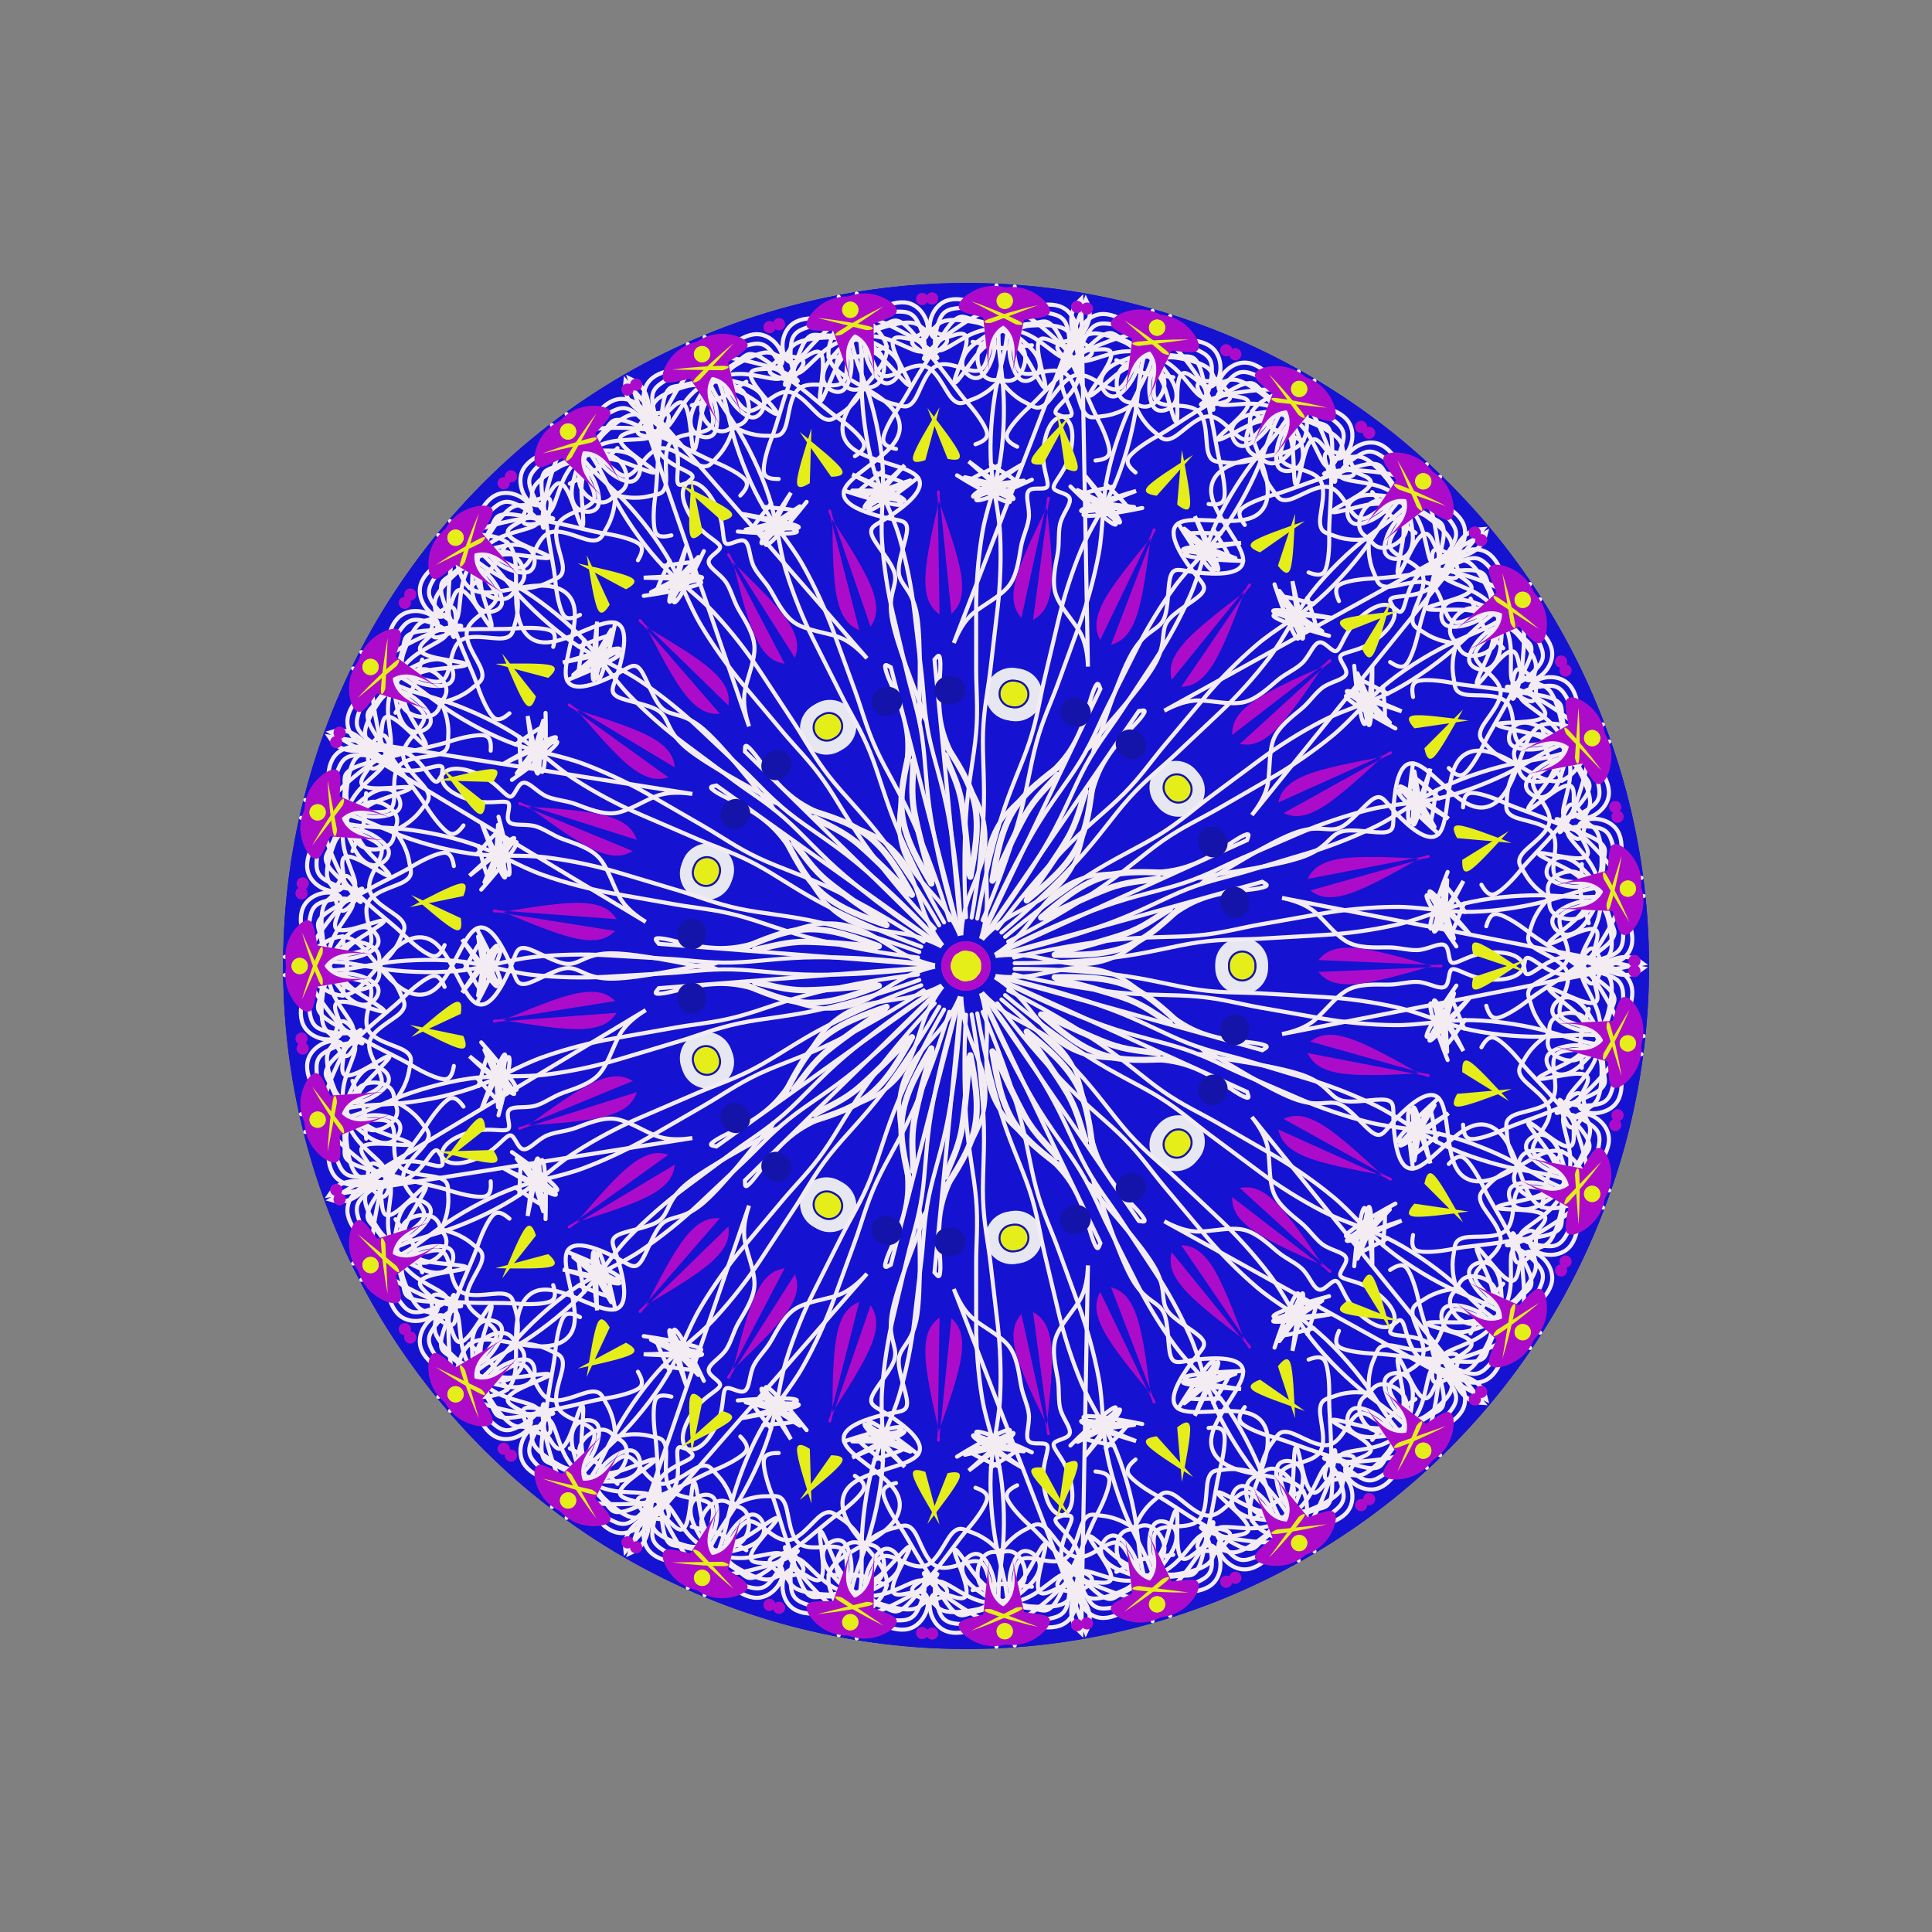
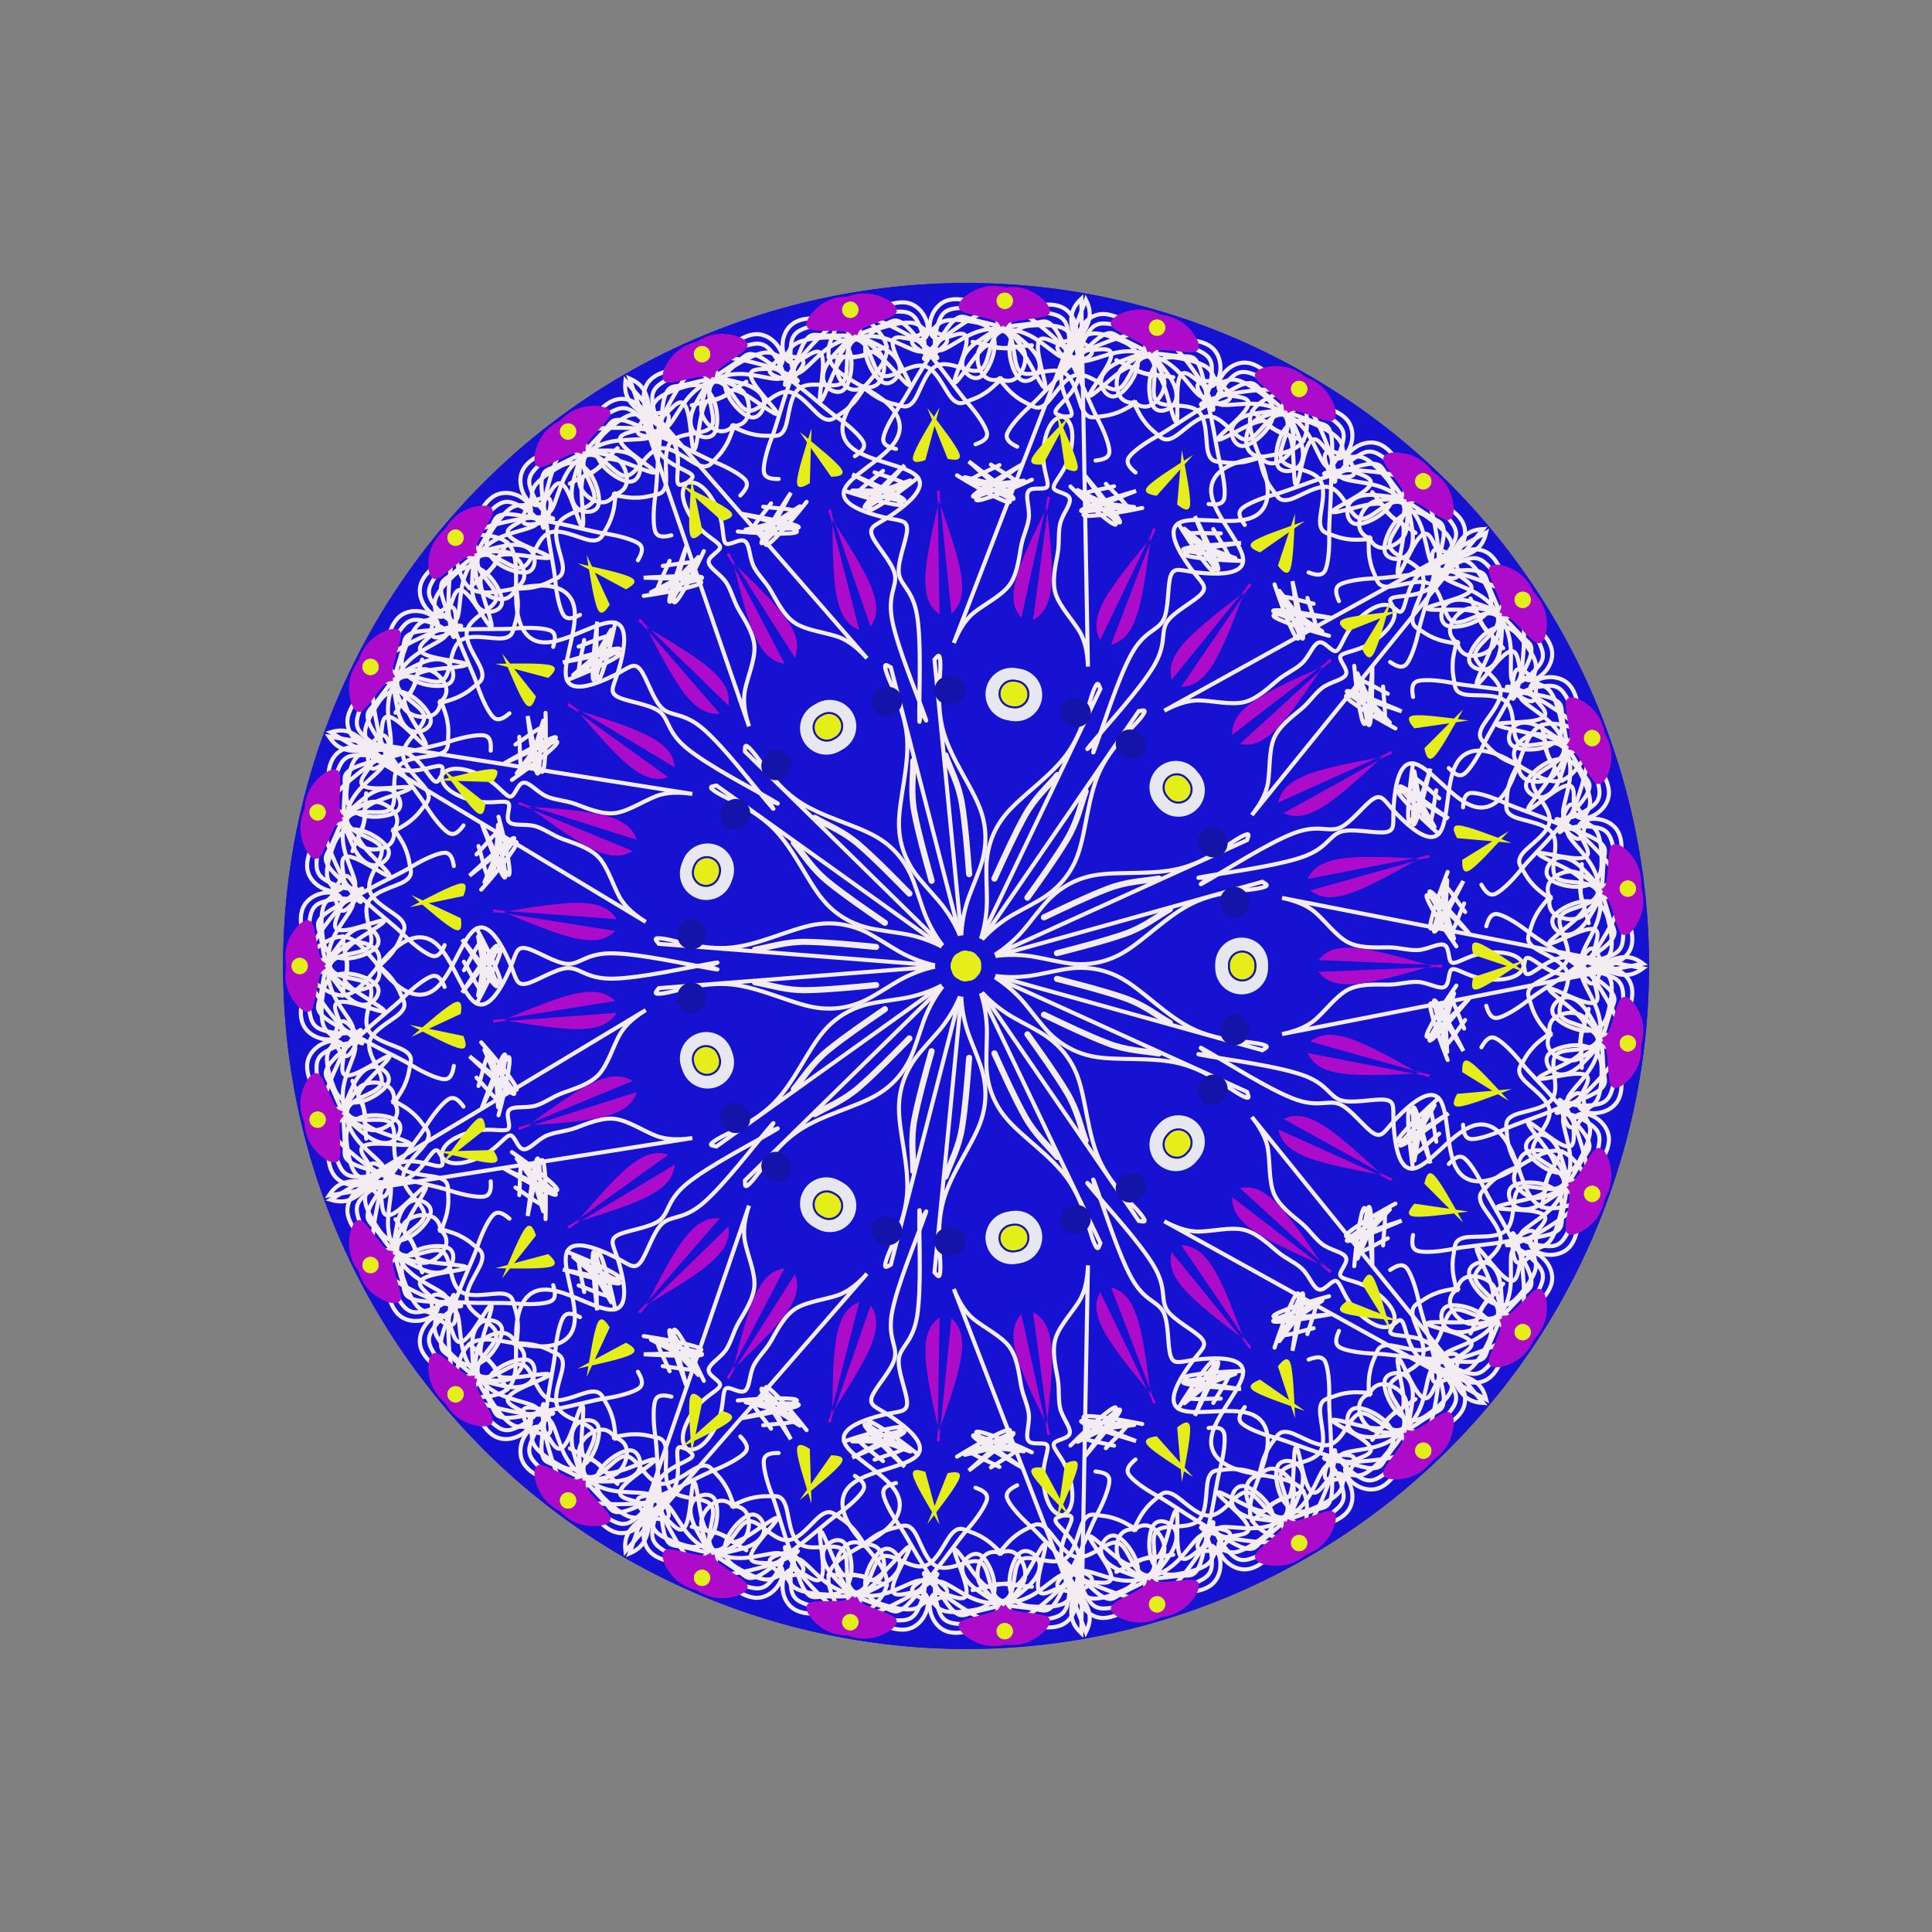
<svg xmlns="http://www.w3.org/2000/svg" xmlns:xlink="http://www.w3.org/1999/xlink" version="1.1" class="_ngcontent-pit-6" width="675" height="675" viewBox="-138 -138 951 951">
  <rect x="-138" y="-138" width="951" height="951" fill="#808080" stroke="none" />
  <style>symbol{overflow: visible;}</style>
  <defs>
    <symbol id="fig1">
      <circle fill="#1513d1" stroke="none" cx="-1" cy="-2" r="334" />
    </symbol>
    <symbol id="fig2">
      <path stroke-linecap="round" stroke-width="2" fill="none" stroke="#f3edf3" d="M -3,-15 c -2 -5,-5 -10,-8 -14 c -3 -4,-7 -8,-12 -14 c -5 -6,-10 -15,-10 -27 c 0 -12,5 -28,4 -42 c -1 -14,-8 -26,-10 -32 c -2 -6,0 -4,2 -3 Z" />
    </symbol>
    <symbol id="fig3">
      <path stroke-linecap="round" stroke-width="2" fill="none" stroke="#f3edf3" d="M -6,-159 c 2 -5,5 -11,10 -15 c 5 -4,13 -8,17 -13 c 4 -5,5 -13,6 -19 c 1 -6,4 -11,4 -16 c 0 -5,-2 -10,0 -12 c 2 -2,8 0,9 -2 c 1 -2,-2 -8,-2 -15 c 0 -7,2 -15,6 -18 c 4 -3,8 0,8 -3 c 0 -3,-6 -11,-5 -19 c 1 -8,9 -17,12 -23 c 3 -6,2 -10,0 -14 Z" />
    </symbol>
    <symbol id="fig4">
      <circle fill="#e7e7f2" stroke="none" cx="-67" cy="-118" r="13" />
    </symbol>
    <symbol id="fig5">
      <path stroke-linecap="round" stroke-width="2" fill="none" stroke="#f3edf3" d="M -57,-326 c -6 10,-13 21,-10 28 c 3 7,14 11,23 17 c 9 6,15 14,9 23 c -6 9,-23 17,-25 24 c -2 7,11 11,19 13 c 8 2,12 1,12 6 c 0 5,-5 16,-4 22 c 1 6,7 8,9 21 c 2 13,1 36,1 46 c 0 10,0 5,1 1" />
    </symbol>
    <symbol id="fig6">
      <path stroke-linecap="round" stroke-width="2" fill="none" stroke="#f3edf3" d="M -135,-276 c 7 -2,14 -3,17 -5 c 3 -2,2 -4,8 -1 c 6 3,17 12,17 10 c 0 -2,-13 -14,-13 -19 c 0 -5,12 -1,15 -5 c 3 -4,-3 -15,-12 -15 c -9 0,-19 11,-20 17 c -1 6,9 7,13 11 c 4 4,4 12,1 15 c -3 3,-7 2,-7 2 c 0 0,6 3,10 4 c 4 1,6 1,9 1 c 3 0,6 1,8 -4 c 2 -5,2 -17,8 -20 c 6 -3,16 1,20 -2 c 4 -3,1 -14,4 -19 c 3 -5,12 -5,20 -2 c 8 3,14 7,16 5 c 2 -2,-1 -12,-4 -16 c -3 -4,-8 -3,-12 -3 c -4 0,-8 0,-12 0 c -4 0,-8 1,-13 4 c -5 3,-12 10,-18 17 c -6 7,-10 15,-9 15 c 1 0,9 -8,9 -11 c 0 -3,-6 -3,-10 -3 c -4 0,-4 -2,-8 -2 c -4 0,-10 3,-15 6 c -5 3,-7 7,-5 13 c 2 6,9 13,13 13 c 4 0,7 -6,5 -10 c -2 -4,-7 -6,-11 -7 c -4 -1,-7 -2,-12 -2 c -5 0,-11 2,-16 3 c -5 1,-7 0,-9 5 c -2 5,-2 16,-3 25 c -1 9,-1 18,-2 25 c -1 7,-1 14,0 17 c 1 3,4 3,8 2" />
    </symbol>
    <symbol id="fig7">
-       <path stroke-linecap="round" stroke-width="2" fill="none" stroke="#f3edf3" d="M 0,-24 c -1 -17,-1 -34,0 -50 c 1 -16,4 -29,5 -41 c 1 -12,0 -21,0 -31 c 0 -10,0 -20,0 -31 c 0 -11,1 -24,3 -36 c 2 -12,7 -24,9 -37 c 2 -13,2 -28,1 -38 c -1 -10,-2 -15,-2 -22 c 0 -7,-1 -16,-1 -25" />
-     </symbol>
+       </symbol>
    <symbol id="fig8">
      <circle fill="#1414ab" stroke="none" cx="23" cy="-134" r="7" />
    </symbol>
    <symbol id="fig9">
      <path stroke-linecap="round" stroke-width="2" fill="none" stroke="#f3edf3" d="M -56,-234 c 12 0,24 0,26 -2 c 2 -2,-7 -4,-15 -7" />
    </symbol>
    <symbol id="fig10">
      <path stroke-linecap="round" stroke-width="2" fill="none" stroke="#f3edf3" d="M -60,-234 c 15 5,31 9,28 6 c -3 -3,-24 -14,-24 -14 c 0 0,21 9,25 12 c 4 3,-9 -1,-22 -4" />
    </symbol>
    <symbol id="fig11">
      <path stroke-linecap="round" fill="#ac0cc9" stroke="none" d="M -13,-173 c -4 -3,-7 -7,-7 -17 c 0 -10,4 -27,6 -36 c 2 -9,1 -8,0 -8" />
    </symbol>
    <symbol id="fig12">
-       <circle fill="#ac0cc9" stroke="none" cx="3" cy="1" r="9" />
-     </symbol>
+       </symbol>
    <symbol id="fig13">
-       <circle fill="#ac0cc9" stroke="none" cx="-224" cy="-241" r="3" />
-     </symbol>
+       </symbol>
    <symbol id="fig14">
-       <path stroke-linecap="round" fill="#ac0cc9" stroke="none" d="M -207,-258 c 4 -7,8 -13,15 -16 c 7 -3,17 -2,17 2 c 0 4,-12 12,-14 20 c -2 8,4 15,11 22" />
+       <path stroke-linecap="round" fill="#ac0cc9" stroke="none" d="M -207,-258 c 4 -7,8 -13,15 -16 c 7 -3,17 -2,17 2 c 0 4,-12 12,-14 20 " />
    </symbol>
    <symbol id="fig15">
      <path stroke-linecap="round" fill="#e6ee1a" stroke="none" d="M -13,-275 c -6 10,-12 20,-13 24 c -1 4,3 3,6 2" />
    </symbol>
    <symbol id="fig16">
      <circle fill="#e6ee1a" stroke="none" cx="23" cy="-134" r="6" />
    </symbol>
    <symbol id="fig17">
      <circle fill="#e6ee1a" stroke="none" cx="-3" cy="-2" r="4" />
    </symbol>
    <symbol id="fig18">
-       <path stroke-linecap="round" fill="#e6ee1a" stroke="none" d="M -73,-319 c 10 1,21 3,25 4 c 4 1,2 2,-1 2" />
-     </symbol>
+       </symbol>
    <symbol id="fig19">
      <circle fill="#e6ee1a" stroke="none" cx="-57" cy="-323" r="4" />
    </symbol>
    <symbol id="fig20">
-       <path stroke-linecap="round" stroke-width="3" fill="none" stroke="#f3edf3" d="M 13,-42 c 2 -12,4 -24,10 -34 c 6 -10,16 -17,25 -24" />
-     </symbol>
+       </symbol>
    <symbol id="fig21">
      <path stroke-linecap="round" stroke-width="3" fill="none" stroke="#f3edf3" d="M 14,-43 c 5 -11,10 -22,15 -31 c 5 -9,11 -14,16 -20" />
    </symbol>
  </defs>
  <g transform="translate(337.5, 337.5)">
    <g id="layer1">
      <use xlink:href="#fig1" transform="rotate(0)" />
      <use xlink:href="#fig1" transform="rotate(20) scale(-1,1)" />
      <use xlink:href="#fig1" transform="rotate(40)" />
      <use xlink:href="#fig1" transform="rotate(60) scale(-1,1)" />
      <use xlink:href="#fig1" transform="rotate(80)" />
      <use xlink:href="#fig1" transform="rotate(100) scale(-1,1)" />
      <use xlink:href="#fig1" transform="rotate(120)" />
      <use xlink:href="#fig1" transform="rotate(140) scale(-1,1)" />
      <use xlink:href="#fig1" transform="rotate(160)" />
      <use xlink:href="#fig1" transform="rotate(180) scale(-1,1)" />
      <use xlink:href="#fig1" transform="rotate(200)" />
      <use xlink:href="#fig1" transform="rotate(220) scale(-1,1)" />
      <use xlink:href="#fig1" transform="rotate(240)" />
      <use xlink:href="#fig1" transform="rotate(260) scale(-1,1)" />
      <use xlink:href="#fig1" transform="rotate(280)" />
      <use xlink:href="#fig1" transform="rotate(300) scale(-1,1)" />
      <use xlink:href="#fig1" transform="rotate(320)" />
      <use xlink:href="#fig1" transform="rotate(340) scale(-1,1)" />
    </g>
    <g id="layer2">
      <use xlink:href="#fig2" transform="rotate(0)" />
      <use xlink:href="#fig2" transform="rotate(20) scale(-1,1)" />
      <use xlink:href="#fig2" transform="rotate(40)" />
      <use xlink:href="#fig2" transform="rotate(60) scale(-1,1)" />
      <use xlink:href="#fig2" transform="rotate(80)" />
      <use xlink:href="#fig2" transform="rotate(100) scale(-1,1)" />
      <use xlink:href="#fig2" transform="rotate(120)" />
      <use xlink:href="#fig2" transform="rotate(140) scale(-1,1)" />
      <use xlink:href="#fig2" transform="rotate(160)" />
      <use xlink:href="#fig2" transform="rotate(180) scale(-1,1)" />
      <use xlink:href="#fig2" transform="rotate(200)" />
      <use xlink:href="#fig2" transform="rotate(220) scale(-1,1)" />
      <use xlink:href="#fig2" transform="rotate(240)" />
      <use xlink:href="#fig2" transform="rotate(260) scale(-1,1)" />
      <use xlink:href="#fig2" transform="rotate(280)" />
      <use xlink:href="#fig2" transform="rotate(300) scale(-1,1)" />
      <use xlink:href="#fig2" transform="rotate(320)" />
      <use xlink:href="#fig2" transform="rotate(340) scale(-1,1)" />
    </g>
    <g id="layer3">
      <use xlink:href="#fig3" transform="rotate(0)" />
      <use xlink:href="#fig3" transform="rotate(20) scale(-1,1)" />
      <use xlink:href="#fig3" transform="rotate(40)" />
      <use xlink:href="#fig3" transform="rotate(60) scale(-1,1)" />
      <use xlink:href="#fig3" transform="rotate(80)" />
      <use xlink:href="#fig3" transform="rotate(100) scale(-1,1)" />
      <use xlink:href="#fig3" transform="rotate(120)" />
      <use xlink:href="#fig3" transform="rotate(140) scale(-1,1)" />
      <use xlink:href="#fig3" transform="rotate(160)" />
      <use xlink:href="#fig3" transform="rotate(180) scale(-1,1)" />
      <use xlink:href="#fig3" transform="rotate(200)" />
      <use xlink:href="#fig3" transform="rotate(220) scale(-1,1)" />
      <use xlink:href="#fig3" transform="rotate(240)" />
      <use xlink:href="#fig3" transform="rotate(260) scale(-1,1)" />
      <use xlink:href="#fig3" transform="rotate(280)" />
      <use xlink:href="#fig3" transform="rotate(300) scale(-1,1)" />
      <use xlink:href="#fig3" transform="rotate(320)" />
      <use xlink:href="#fig3" transform="rotate(340) scale(-1,1)" />
    </g>
    <g id="layer4">
      <use xlink:href="#fig4" transform="rotate(0)" />
      <use xlink:href="#fig4" transform="rotate(20) scale(-1,1)" />
      <use xlink:href="#fig4" transform="rotate(40)" />
      <use xlink:href="#fig4" transform="rotate(60) scale(-1,1)" />
      <use xlink:href="#fig4" transform="rotate(80)" />
      <use xlink:href="#fig4" transform="rotate(100) scale(-1,1)" />
      <use xlink:href="#fig4" transform="rotate(120)" />
      <use xlink:href="#fig4" transform="rotate(140) scale(-1,1)" />
      <use xlink:href="#fig4" transform="rotate(160)" />
      <use xlink:href="#fig4" transform="rotate(180) scale(-1,1)" />
      <use xlink:href="#fig4" transform="rotate(200)" />
      <use xlink:href="#fig4" transform="rotate(220) scale(-1,1)" />
      <use xlink:href="#fig4" transform="rotate(240)" />
      <use xlink:href="#fig4" transform="rotate(260) scale(-1,1)" />
      <use xlink:href="#fig4" transform="rotate(280)" />
      <use xlink:href="#fig4" transform="rotate(300) scale(-1,1)" />
      <use xlink:href="#fig4" transform="rotate(320)" />
      <use xlink:href="#fig4" transform="rotate(340) scale(-1,1)" />
    </g>
    <g id="layer5">
      <use xlink:href="#fig5" transform="rotate(0)" />
      <use xlink:href="#fig5" transform="rotate(20) scale(-1,1)" />
      <use xlink:href="#fig5" transform="rotate(40)" />
      <use xlink:href="#fig5" transform="rotate(60) scale(-1,1)" />
      <use xlink:href="#fig5" transform="rotate(80)" />
      <use xlink:href="#fig5" transform="rotate(100) scale(-1,1)" />
      <use xlink:href="#fig5" transform="rotate(120)" />
      <use xlink:href="#fig5" transform="rotate(140) scale(-1,1)" />
      <use xlink:href="#fig5" transform="rotate(160)" />
      <use xlink:href="#fig5" transform="rotate(180) scale(-1,1)" />
      <use xlink:href="#fig5" transform="rotate(200)" />
      <use xlink:href="#fig5" transform="rotate(220) scale(-1,1)" />
      <use xlink:href="#fig5" transform="rotate(240)" />
      <use xlink:href="#fig5" transform="rotate(260) scale(-1,1)" />
      <use xlink:href="#fig5" transform="rotate(280)" />
      <use xlink:href="#fig5" transform="rotate(300) scale(-1,1)" />
      <use xlink:href="#fig5" transform="rotate(320)" />
      <use xlink:href="#fig5" transform="rotate(340) scale(-1,1)" />
    </g>
    <g id="layer6">
      <use xlink:href="#fig6" transform="rotate(0)" />
      <use xlink:href="#fig6" transform="rotate(6.667) scale(-1,1)" />
      <use xlink:href="#fig6" transform="rotate(13.333)" />
      <use xlink:href="#fig6" transform="rotate(20) scale(-1,1)" />
      <use xlink:href="#fig6" transform="rotate(26.667)" />
      <use xlink:href="#fig6" transform="rotate(33.333) scale(-1,1)" />
      <use xlink:href="#fig6" transform="rotate(40)" />
      <use xlink:href="#fig6" transform="rotate(46.667) scale(-1,1)" />
      <use xlink:href="#fig6" transform="rotate(53.333)" />
      <use xlink:href="#fig6" transform="rotate(60) scale(-1,1)" />
      <use xlink:href="#fig6" transform="rotate(66.667)" />
      <use xlink:href="#fig6" transform="rotate(73.333) scale(-1,1)" />
      <use xlink:href="#fig6" transform="rotate(80)" />
      <use xlink:href="#fig6" transform="rotate(86.667) scale(-1,1)" />
      <use xlink:href="#fig6" transform="rotate(93.333)" />
      <use xlink:href="#fig6" transform="rotate(100) scale(-1,1)" />
      <use xlink:href="#fig6" transform="rotate(106.667)" />
      <use xlink:href="#fig6" transform="rotate(113.333) scale(-1,1)" />
      <use xlink:href="#fig6" transform="rotate(120)" />
      <use xlink:href="#fig6" transform="rotate(126.667) scale(-1,1)" />
      <use xlink:href="#fig6" transform="rotate(133.333)" />
      <use xlink:href="#fig6" transform="rotate(140) scale(-1,1)" />
      <use xlink:href="#fig6" transform="rotate(146.667)" />
      <use xlink:href="#fig6" transform="rotate(153.333) scale(-1,1)" />
      <use xlink:href="#fig6" transform="rotate(160)" />
      <use xlink:href="#fig6" transform="rotate(166.667) scale(-1,1)" />
      <use xlink:href="#fig6" transform="rotate(173.333)" />
      <use xlink:href="#fig6" transform="rotate(180) scale(-1,1)" />
      <use xlink:href="#fig6" transform="rotate(186.667)" />
      <use xlink:href="#fig6" transform="rotate(193.333) scale(-1,1)" />
      <use xlink:href="#fig6" transform="rotate(200)" />
      <use xlink:href="#fig6" transform="rotate(206.667) scale(-1,1)" />
      <use xlink:href="#fig6" transform="rotate(213.333)" />
      <use xlink:href="#fig6" transform="rotate(220) scale(-1,1)" />
      <use xlink:href="#fig6" transform="rotate(226.667)" />
      <use xlink:href="#fig6" transform="rotate(233.333) scale(-1,1)" />
      <use xlink:href="#fig6" transform="rotate(240)" />
      <use xlink:href="#fig6" transform="rotate(246.667) scale(-1,1)" />
      <use xlink:href="#fig6" transform="rotate(253.333)" />
      <use xlink:href="#fig6" transform="rotate(260) scale(-1,1)" />
      <use xlink:href="#fig6" transform="rotate(266.667)" />
      <use xlink:href="#fig6" transform="rotate(273.333) scale(-1,1)" />
      <use xlink:href="#fig6" transform="rotate(280)" />
      <use xlink:href="#fig6" transform="rotate(286.667) scale(-1,1)" />
      <use xlink:href="#fig6" transform="rotate(293.333)" />
      <use xlink:href="#fig6" transform="rotate(300) scale(-1,1)" />
      <use xlink:href="#fig6" transform="rotate(306.667)" />
      <use xlink:href="#fig6" transform="rotate(313.333) scale(-1,1)" />
      <use xlink:href="#fig6" transform="rotate(320)" />
      <use xlink:href="#fig6" transform="rotate(326.667) scale(-1,1)" />
      <use xlink:href="#fig6" transform="rotate(333.333)" />
      <use xlink:href="#fig6" transform="rotate(340) scale(-1,1)" />
      <use xlink:href="#fig6" transform="rotate(346.667)" />
      <use xlink:href="#fig6" transform="rotate(353.333) scale(-1,1)" />
    </g>
    <g id="layer7">
      <use xlink:href="#fig7" transform="rotate(0)" />
      <use xlink:href="#fig7" transform="rotate(6.667) scale(-1,1)" />
      <use xlink:href="#fig7" transform="rotate(13.333)" />
      <use xlink:href="#fig7" transform="rotate(20) scale(-1,1)" />
      <use xlink:href="#fig7" transform="rotate(26.667)" />
      <use xlink:href="#fig7" transform="rotate(33.333) scale(-1,1)" />
      <use xlink:href="#fig7" transform="rotate(40)" />
      <use xlink:href="#fig7" transform="rotate(46.667) scale(-1,1)" />
      <use xlink:href="#fig7" transform="rotate(53.333)" />
      <use xlink:href="#fig7" transform="rotate(60) scale(-1,1)" />
      <use xlink:href="#fig7" transform="rotate(66.667)" />
      <use xlink:href="#fig7" transform="rotate(73.333) scale(-1,1)" />
      <use xlink:href="#fig7" transform="rotate(80)" />
      <use xlink:href="#fig7" transform="rotate(86.667) scale(-1,1)" />
      <use xlink:href="#fig7" transform="rotate(93.333)" />
      <use xlink:href="#fig7" transform="rotate(100) scale(-1,1)" />
      <use xlink:href="#fig7" transform="rotate(106.667)" />
      <use xlink:href="#fig7" transform="rotate(113.333) scale(-1,1)" />
      <use xlink:href="#fig7" transform="rotate(120)" />
      <use xlink:href="#fig7" transform="rotate(126.667) scale(-1,1)" />
      <use xlink:href="#fig7" transform="rotate(133.333)" />
      <use xlink:href="#fig7" transform="rotate(140) scale(-1,1)" />
      <use xlink:href="#fig7" transform="rotate(146.667)" />
      <use xlink:href="#fig7" transform="rotate(153.333) scale(-1,1)" />
      <use xlink:href="#fig7" transform="rotate(160)" />
      <use xlink:href="#fig7" transform="rotate(166.667) scale(-1,1)" />
      <use xlink:href="#fig7" transform="rotate(173.333)" />
      <use xlink:href="#fig7" transform="rotate(180) scale(-1,1)" />
      <use xlink:href="#fig7" transform="rotate(186.667)" />
      <use xlink:href="#fig7" transform="rotate(193.333) scale(-1,1)" />
      <use xlink:href="#fig7" transform="rotate(200)" />
      <use xlink:href="#fig7" transform="rotate(206.667) scale(-1,1)" />
      <use xlink:href="#fig7" transform="rotate(213.333)" />
      <use xlink:href="#fig7" transform="rotate(220) scale(-1,1)" />
      <use xlink:href="#fig7" transform="rotate(226.667)" />
      <use xlink:href="#fig7" transform="rotate(233.333) scale(-1,1)" />
      <use xlink:href="#fig7" transform="rotate(240)" />
      <use xlink:href="#fig7" transform="rotate(246.667) scale(-1,1)" />
      <use xlink:href="#fig7" transform="rotate(253.333)" />
      <use xlink:href="#fig7" transform="rotate(260) scale(-1,1)" />
      <use xlink:href="#fig7" transform="rotate(266.667)" />
      <use xlink:href="#fig7" transform="rotate(273.333) scale(-1,1)" />
      <use xlink:href="#fig7" transform="rotate(280)" />
      <use xlink:href="#fig7" transform="rotate(286.667) scale(-1,1)" />
      <use xlink:href="#fig7" transform="rotate(293.333)" />
      <use xlink:href="#fig7" transform="rotate(300) scale(-1,1)" />
      <use xlink:href="#fig7" transform="rotate(306.667)" />
      <use xlink:href="#fig7" transform="rotate(313.333) scale(-1,1)" />
      <use xlink:href="#fig7" transform="rotate(320)" />
      <use xlink:href="#fig7" transform="rotate(326.667) scale(-1,1)" />
      <use xlink:href="#fig7" transform="rotate(333.333)" />
      <use xlink:href="#fig7" transform="rotate(340) scale(-1,1)" />
      <use xlink:href="#fig7" transform="rotate(346.667)" />
      <use xlink:href="#fig7" transform="rotate(353.333) scale(-1,1)" />
    </g>
    <g id="layer8">
      <use xlink:href="#fig8" transform="rotate(0)" />
      <use xlink:href="#fig8" transform="rotate(6.667) scale(-1,1)" />
      <use xlink:href="#fig8" transform="rotate(13.333)" />
      <use xlink:href="#fig8" transform="rotate(20) scale(-1,1)" />
      <use xlink:href="#fig8" transform="rotate(26.667)" />
      <use xlink:href="#fig8" transform="rotate(33.333) scale(-1,1)" />
      <use xlink:href="#fig8" transform="rotate(40)" />
      <use xlink:href="#fig8" transform="rotate(46.667) scale(-1,1)" />
      <use xlink:href="#fig8" transform="rotate(53.333)" />
      <use xlink:href="#fig8" transform="rotate(60) scale(-1,1)" />
      <use xlink:href="#fig8" transform="rotate(66.667)" />
      <use xlink:href="#fig8" transform="rotate(73.333) scale(-1,1)" />
      <use xlink:href="#fig8" transform="rotate(80)" />
      <use xlink:href="#fig8" transform="rotate(86.667) scale(-1,1)" />
      <use xlink:href="#fig8" transform="rotate(93.333)" />
      <use xlink:href="#fig8" transform="rotate(100) scale(-1,1)" />
      <use xlink:href="#fig8" transform="rotate(106.667)" />
      <use xlink:href="#fig8" transform="rotate(113.333) scale(-1,1)" />
      <use xlink:href="#fig8" transform="rotate(120)" />
      <use xlink:href="#fig8" transform="rotate(126.667) scale(-1,1)" />
      <use xlink:href="#fig8" transform="rotate(133.333)" />
      <use xlink:href="#fig8" transform="rotate(140) scale(-1,1)" />
      <use xlink:href="#fig8" transform="rotate(146.667)" />
      <use xlink:href="#fig8" transform="rotate(153.333) scale(-1,1)" />
      <use xlink:href="#fig8" transform="rotate(160)" />
      <use xlink:href="#fig8" transform="rotate(166.667) scale(-1,1)" />
      <use xlink:href="#fig8" transform="rotate(173.333)" />
      <use xlink:href="#fig8" transform="rotate(180) scale(-1,1)" />
      <use xlink:href="#fig8" transform="rotate(186.667)" />
      <use xlink:href="#fig8" transform="rotate(193.333) scale(-1,1)" />
      <use xlink:href="#fig8" transform="rotate(200)" />
      <use xlink:href="#fig8" transform="rotate(206.667) scale(-1,1)" />
      <use xlink:href="#fig8" transform="rotate(213.333)" />
      <use xlink:href="#fig8" transform="rotate(220) scale(-1,1)" />
      <use xlink:href="#fig8" transform="rotate(226.667)" />
      <use xlink:href="#fig8" transform="rotate(233.333) scale(-1,1)" />
      <use xlink:href="#fig8" transform="rotate(240)" />
      <use xlink:href="#fig8" transform="rotate(246.667) scale(-1,1)" />
      <use xlink:href="#fig8" transform="rotate(253.333)" />
      <use xlink:href="#fig8" transform="rotate(260) scale(-1,1)" />
      <use xlink:href="#fig8" transform="rotate(266.667)" />
      <use xlink:href="#fig8" transform="rotate(273.333) scale(-1,1)" />
      <use xlink:href="#fig8" transform="rotate(280)" />
      <use xlink:href="#fig8" transform="rotate(286.667) scale(-1,1)" />
      <use xlink:href="#fig8" transform="rotate(293.333)" />
      <use xlink:href="#fig8" transform="rotate(300) scale(-1,1)" />
      <use xlink:href="#fig8" transform="rotate(306.667)" />
      <use xlink:href="#fig8" transform="rotate(313.333) scale(-1,1)" />
      <use xlink:href="#fig8" transform="rotate(320)" />
      <use xlink:href="#fig8" transform="rotate(326.667) scale(-1,1)" />
      <use xlink:href="#fig8" transform="rotate(333.333)" />
      <use xlink:href="#fig8" transform="rotate(340) scale(-1,1)" />
      <use xlink:href="#fig8" transform="rotate(346.667)" />
      <use xlink:href="#fig8" transform="rotate(353.333) scale(-1,1)" />
    </g>
    <g id="layer9">
      <use xlink:href="#fig9" transform="rotate(0)" />
      <use xlink:href="#fig9" transform="rotate(6.667) scale(-1,1)" />
      <use xlink:href="#fig9" transform="rotate(13.333)" />
      <use xlink:href="#fig9" transform="rotate(20) scale(-1,1)" />
      <use xlink:href="#fig9" transform="rotate(26.667)" />
      <use xlink:href="#fig9" transform="rotate(33.333) scale(-1,1)" />
      <use xlink:href="#fig9" transform="rotate(40)" />
      <use xlink:href="#fig9" transform="rotate(46.667) scale(-1,1)" />
      <use xlink:href="#fig9" transform="rotate(53.333)" />
      <use xlink:href="#fig9" transform="rotate(60) scale(-1,1)" />
      <use xlink:href="#fig9" transform="rotate(66.667)" />
      <use xlink:href="#fig9" transform="rotate(73.333) scale(-1,1)" />
      <use xlink:href="#fig9" transform="rotate(80)" />
      <use xlink:href="#fig9" transform="rotate(86.667) scale(-1,1)" />
      <use xlink:href="#fig9" transform="rotate(93.333)" />
      <use xlink:href="#fig9" transform="rotate(100) scale(-1,1)" />
      <use xlink:href="#fig9" transform="rotate(106.667)" />
      <use xlink:href="#fig9" transform="rotate(113.333) scale(-1,1)" />
      <use xlink:href="#fig9" transform="rotate(120)" />
      <use xlink:href="#fig9" transform="rotate(126.667) scale(-1,1)" />
      <use xlink:href="#fig9" transform="rotate(133.333)" />
      <use xlink:href="#fig9" transform="rotate(140) scale(-1,1)" />
      <use xlink:href="#fig9" transform="rotate(146.667)" />
      <use xlink:href="#fig9" transform="rotate(153.333) scale(-1,1)" />
      <use xlink:href="#fig9" transform="rotate(160)" />
      <use xlink:href="#fig9" transform="rotate(166.667) scale(-1,1)" />
      <use xlink:href="#fig9" transform="rotate(173.333)" />
      <use xlink:href="#fig9" transform="rotate(180) scale(-1,1)" />
      <use xlink:href="#fig9" transform="rotate(186.667)" />
      <use xlink:href="#fig9" transform="rotate(193.333) scale(-1,1)" />
      <use xlink:href="#fig9" transform="rotate(200)" />
      <use xlink:href="#fig9" transform="rotate(206.667) scale(-1,1)" />
      <use xlink:href="#fig9" transform="rotate(213.333)" />
      <use xlink:href="#fig9" transform="rotate(220) scale(-1,1)" />
      <use xlink:href="#fig9" transform="rotate(226.667)" />
      <use xlink:href="#fig9" transform="rotate(233.333) scale(-1,1)" />
      <use xlink:href="#fig9" transform="rotate(240)" />
      <use xlink:href="#fig9" transform="rotate(246.667) scale(-1,1)" />
      <use xlink:href="#fig9" transform="rotate(253.333)" />
      <use xlink:href="#fig9" transform="rotate(260) scale(-1,1)" />
      <use xlink:href="#fig9" transform="rotate(266.667)" />
      <use xlink:href="#fig9" transform="rotate(273.333) scale(-1,1)" />
      <use xlink:href="#fig9" transform="rotate(280)" />
      <use xlink:href="#fig9" transform="rotate(286.667) scale(-1,1)" />
      <use xlink:href="#fig9" transform="rotate(293.333)" />
      <use xlink:href="#fig9" transform="rotate(300) scale(-1,1)" />
      <use xlink:href="#fig9" transform="rotate(306.667)" />
      <use xlink:href="#fig9" transform="rotate(313.333) scale(-1,1)" />
      <use xlink:href="#fig9" transform="rotate(320)" />
      <use xlink:href="#fig9" transform="rotate(326.667) scale(-1,1)" />
      <use xlink:href="#fig9" transform="rotate(333.333)" />
      <use xlink:href="#fig9" transform="rotate(340) scale(-1,1)" />
      <use xlink:href="#fig9" transform="rotate(346.667)" />
      <use xlink:href="#fig9" transform="rotate(353.333) scale(-1,1)" />
    </g>
    <g id="layer10">
      <use xlink:href="#fig10" transform="rotate(0)" />
      <use xlink:href="#fig10" transform="rotate(6.667) scale(-1,1)" />
      <use xlink:href="#fig10" transform="rotate(13.333)" />
      <use xlink:href="#fig10" transform="rotate(20) scale(-1,1)" />
      <use xlink:href="#fig10" transform="rotate(26.667)" />
      <use xlink:href="#fig10" transform="rotate(33.333) scale(-1,1)" />
      <use xlink:href="#fig10" transform="rotate(40)" />
      <use xlink:href="#fig10" transform="rotate(46.667) scale(-1,1)" />
      <use xlink:href="#fig10" transform="rotate(53.333)" />
      <use xlink:href="#fig10" transform="rotate(60) scale(-1,1)" />
      <use xlink:href="#fig10" transform="rotate(66.667)" />
      <use xlink:href="#fig10" transform="rotate(73.333) scale(-1,1)" />
      <use xlink:href="#fig10" transform="rotate(80)" />
      <use xlink:href="#fig10" transform="rotate(86.667) scale(-1,1)" />
      <use xlink:href="#fig10" transform="rotate(93.333)" />
      <use xlink:href="#fig10" transform="rotate(100) scale(-1,1)" />
      <use xlink:href="#fig10" transform="rotate(106.667)" />
      <use xlink:href="#fig10" transform="rotate(113.333) scale(-1,1)" />
      <use xlink:href="#fig10" transform="rotate(120)" />
      <use xlink:href="#fig10" transform="rotate(126.667) scale(-1,1)" />
      <use xlink:href="#fig10" transform="rotate(133.333)" />
      <use xlink:href="#fig10" transform="rotate(140) scale(-1,1)" />
      <use xlink:href="#fig10" transform="rotate(146.667)" />
      <use xlink:href="#fig10" transform="rotate(153.333) scale(-1,1)" />
      <use xlink:href="#fig10" transform="rotate(160)" />
      <use xlink:href="#fig10" transform="rotate(166.667) scale(-1,1)" />
      <use xlink:href="#fig10" transform="rotate(173.333)" />
      <use xlink:href="#fig10" transform="rotate(180) scale(-1,1)" />
      <use xlink:href="#fig10" transform="rotate(186.667)" />
      <use xlink:href="#fig10" transform="rotate(193.333) scale(-1,1)" />
      <use xlink:href="#fig10" transform="rotate(200)" />
      <use xlink:href="#fig10" transform="rotate(206.667) scale(-1,1)" />
      <use xlink:href="#fig10" transform="rotate(213.333)" />
      <use xlink:href="#fig10" transform="rotate(220) scale(-1,1)" />
      <use xlink:href="#fig10" transform="rotate(226.667)" />
      <use xlink:href="#fig10" transform="rotate(233.333) scale(-1,1)" />
      <use xlink:href="#fig10" transform="rotate(240)" />
      <use xlink:href="#fig10" transform="rotate(246.667) scale(-1,1)" />
      <use xlink:href="#fig10" transform="rotate(253.333)" />
      <use xlink:href="#fig10" transform="rotate(260) scale(-1,1)" />
      <use xlink:href="#fig10" transform="rotate(266.667)" />
      <use xlink:href="#fig10" transform="rotate(273.333) scale(-1,1)" />
      <use xlink:href="#fig10" transform="rotate(280)" />
      <use xlink:href="#fig10" transform="rotate(286.667) scale(-1,1)" />
      <use xlink:href="#fig10" transform="rotate(293.333)" />
      <use xlink:href="#fig10" transform="rotate(300) scale(-1,1)" />
      <use xlink:href="#fig10" transform="rotate(306.667)" />
      <use xlink:href="#fig10" transform="rotate(313.333) scale(-1,1)" />
      <use xlink:href="#fig10" transform="rotate(320)" />
      <use xlink:href="#fig10" transform="rotate(326.667) scale(-1,1)" />
      <use xlink:href="#fig10" transform="rotate(333.333)" />
      <use xlink:href="#fig10" transform="rotate(340) scale(-1,1)" />
      <use xlink:href="#fig10" transform="rotate(346.667)" />
      <use xlink:href="#fig10" transform="rotate(353.333) scale(-1,1)" />
    </g>
    <g id="layer11">
      <use xlink:href="#fig11" transform="rotate(0)" />
      <use xlink:href="#fig11" transform="rotate(6.667) scale(-1,1)" />
      <use xlink:href="#fig11" transform="rotate(13.333)" />
      <use xlink:href="#fig11" transform="rotate(20) scale(-1,1)" />
      <use xlink:href="#fig11" transform="rotate(26.667)" />
      <use xlink:href="#fig11" transform="rotate(33.333) scale(-1,1)" />
      <use xlink:href="#fig11" transform="rotate(40)" />
      <use xlink:href="#fig11" transform="rotate(46.667) scale(-1,1)" />
      <use xlink:href="#fig11" transform="rotate(53.333)" />
      <use xlink:href="#fig11" transform="rotate(60) scale(-1,1)" />
      <use xlink:href="#fig11" transform="rotate(66.667)" />
      <use xlink:href="#fig11" transform="rotate(73.333) scale(-1,1)" />
      <use xlink:href="#fig11" transform="rotate(80)" />
      <use xlink:href="#fig11" transform="rotate(86.667) scale(-1,1)" />
      <use xlink:href="#fig11" transform="rotate(93.333)" />
      <use xlink:href="#fig11" transform="rotate(100) scale(-1,1)" />
      <use xlink:href="#fig11" transform="rotate(106.667)" />
      <use xlink:href="#fig11" transform="rotate(113.333) scale(-1,1)" />
      <use xlink:href="#fig11" transform="rotate(120)" />
      <use xlink:href="#fig11" transform="rotate(126.667) scale(-1,1)" />
      <use xlink:href="#fig11" transform="rotate(133.333)" />
      <use xlink:href="#fig11" transform="rotate(140) scale(-1,1)" />
      <use xlink:href="#fig11" transform="rotate(146.667)" />
      <use xlink:href="#fig11" transform="rotate(153.333) scale(-1,1)" />
      <use xlink:href="#fig11" transform="rotate(160)" />
      <use xlink:href="#fig11" transform="rotate(166.667) scale(-1,1)" />
      <use xlink:href="#fig11" transform="rotate(173.333)" />
      <use xlink:href="#fig11" transform="rotate(180) scale(-1,1)" />
      <use xlink:href="#fig11" transform="rotate(186.667)" />
      <use xlink:href="#fig11" transform="rotate(193.333) scale(-1,1)" />
      <use xlink:href="#fig11" transform="rotate(200)" />
      <use xlink:href="#fig11" transform="rotate(206.667) scale(-1,1)" />
      <use xlink:href="#fig11" transform="rotate(213.333)" />
      <use xlink:href="#fig11" transform="rotate(220) scale(-1,1)" />
      <use xlink:href="#fig11" transform="rotate(226.667)" />
      <use xlink:href="#fig11" transform="rotate(233.333) scale(-1,1)" />
      <use xlink:href="#fig11" transform="rotate(240)" />
      <use xlink:href="#fig11" transform="rotate(246.667) scale(-1,1)" />
      <use xlink:href="#fig11" transform="rotate(253.333)" />
      <use xlink:href="#fig11" transform="rotate(260) scale(-1,1)" />
      <use xlink:href="#fig11" transform="rotate(266.667)" />
      <use xlink:href="#fig11" transform="rotate(273.333) scale(-1,1)" />
      <use xlink:href="#fig11" transform="rotate(280)" />
      <use xlink:href="#fig11" transform="rotate(286.667) scale(-1,1)" />
      <use xlink:href="#fig11" transform="rotate(293.333)" />
      <use xlink:href="#fig11" transform="rotate(300) scale(-1,1)" />
      <use xlink:href="#fig11" transform="rotate(306.667)" />
      <use xlink:href="#fig11" transform="rotate(313.333) scale(-1,1)" />
      <use xlink:href="#fig11" transform="rotate(320)" />
      <use xlink:href="#fig11" transform="rotate(326.667) scale(-1,1)" />
      <use xlink:href="#fig11" transform="rotate(333.333)" />
      <use xlink:href="#fig11" transform="rotate(340) scale(-1,1)" />
      <use xlink:href="#fig11" transform="rotate(346.667)" />
      <use xlink:href="#fig11" transform="rotate(353.333) scale(-1,1)" />
    </g>
    <g id="layer12">
      <use xlink:href="#fig12" transform="rotate(0)" />
      <use xlink:href="#fig12" transform="rotate(6.667) scale(-1,1)" />
      <use xlink:href="#fig12" transform="rotate(13.333)" />
      <use xlink:href="#fig12" transform="rotate(20) scale(-1,1)" />
      <use xlink:href="#fig12" transform="rotate(26.667)" />
      <use xlink:href="#fig12" transform="rotate(33.333) scale(-1,1)" />
      <use xlink:href="#fig12" transform="rotate(40)" />
      <use xlink:href="#fig12" transform="rotate(46.667) scale(-1,1)" />
      <use xlink:href="#fig12" transform="rotate(53.333)" />
      <use xlink:href="#fig12" transform="rotate(60) scale(-1,1)" />
      <use xlink:href="#fig12" transform="rotate(66.667)" />
      <use xlink:href="#fig12" transform="rotate(73.333) scale(-1,1)" />
      <use xlink:href="#fig12" transform="rotate(80)" />
      <use xlink:href="#fig12" transform="rotate(86.667) scale(-1,1)" />
      <use xlink:href="#fig12" transform="rotate(93.333)" />
      <use xlink:href="#fig12" transform="rotate(100) scale(-1,1)" />
      <use xlink:href="#fig12" transform="rotate(106.667)" />
      <use xlink:href="#fig12" transform="rotate(113.333) scale(-1,1)" />
      <use xlink:href="#fig12" transform="rotate(120)" />
      <use xlink:href="#fig12" transform="rotate(126.667) scale(-1,1)" />
      <use xlink:href="#fig12" transform="rotate(133.333)" />
      <use xlink:href="#fig12" transform="rotate(140) scale(-1,1)" />
      <use xlink:href="#fig12" transform="rotate(146.667)" />
      <use xlink:href="#fig12" transform="rotate(153.333) scale(-1,1)" />
      <use xlink:href="#fig12" transform="rotate(160)" />
      <use xlink:href="#fig12" transform="rotate(166.667) scale(-1,1)" />
      <use xlink:href="#fig12" transform="rotate(173.333)" />
      <use xlink:href="#fig12" transform="rotate(180) scale(-1,1)" />
      <use xlink:href="#fig12" transform="rotate(186.667)" />
      <use xlink:href="#fig12" transform="rotate(193.333) scale(-1,1)" />
      <use xlink:href="#fig12" transform="rotate(200)" />
      <use xlink:href="#fig12" transform="rotate(206.667) scale(-1,1)" />
      <use xlink:href="#fig12" transform="rotate(213.333)" />
      <use xlink:href="#fig12" transform="rotate(220) scale(-1,1)" />
      <use xlink:href="#fig12" transform="rotate(226.667)" />
      <use xlink:href="#fig12" transform="rotate(233.333) scale(-1,1)" />
      <use xlink:href="#fig12" transform="rotate(240)" />
      <use xlink:href="#fig12" transform="rotate(246.667) scale(-1,1)" />
      <use xlink:href="#fig12" transform="rotate(253.333)" />
      <use xlink:href="#fig12" transform="rotate(260) scale(-1,1)" />
      <use xlink:href="#fig12" transform="rotate(266.667)" />
      <use xlink:href="#fig12" transform="rotate(273.333) scale(-1,1)" />
      <use xlink:href="#fig12" transform="rotate(280)" />
      <use xlink:href="#fig12" transform="rotate(286.667) scale(-1,1)" />
      <use xlink:href="#fig12" transform="rotate(293.333)" />
      <use xlink:href="#fig12" transform="rotate(300) scale(-1,1)" />
      <use xlink:href="#fig12" transform="rotate(306.667)" />
      <use xlink:href="#fig12" transform="rotate(313.333) scale(-1,1)" />
      <use xlink:href="#fig12" transform="rotate(320)" />
      <use xlink:href="#fig12" transform="rotate(326.667) scale(-1,1)" />
      <use xlink:href="#fig12" transform="rotate(333.333)" />
      <use xlink:href="#fig12" transform="rotate(340) scale(-1,1)" />
      <use xlink:href="#fig12" transform="rotate(346.667)" />
      <use xlink:href="#fig12" transform="rotate(353.333) scale(-1,1)" />
    </g>
    <g id="layer13">
      <use xlink:href="#fig13" transform="rotate(0)" />
      <use xlink:href="#fig13" transform="rotate(6.667) scale(-1,1)" />
      <use xlink:href="#fig13" transform="rotate(13.333)" />
      <use xlink:href="#fig13" transform="rotate(20) scale(-1,1)" />
      <use xlink:href="#fig13" transform="rotate(26.667)" />
      <use xlink:href="#fig13" transform="rotate(33.333) scale(-1,1)" />
      <use xlink:href="#fig13" transform="rotate(40)" />
      <use xlink:href="#fig13" transform="rotate(46.667) scale(-1,1)" />
      <use xlink:href="#fig13" transform="rotate(53.333)" />
      <use xlink:href="#fig13" transform="rotate(60) scale(-1,1)" />
      <use xlink:href="#fig13" transform="rotate(66.667)" />
      <use xlink:href="#fig13" transform="rotate(73.333) scale(-1,1)" />
      <use xlink:href="#fig13" transform="rotate(80)" />
      <use xlink:href="#fig13" transform="rotate(86.667) scale(-1,1)" />
      <use xlink:href="#fig13" transform="rotate(93.333)" />
      <use xlink:href="#fig13" transform="rotate(100) scale(-1,1)" />
      <use xlink:href="#fig13" transform="rotate(106.667)" />
      <use xlink:href="#fig13" transform="rotate(113.333) scale(-1,1)" />
      <use xlink:href="#fig13" transform="rotate(120)" />
      <use xlink:href="#fig13" transform="rotate(126.667) scale(-1,1)" />
      <use xlink:href="#fig13" transform="rotate(133.333)" />
      <use xlink:href="#fig13" transform="rotate(140) scale(-1,1)" />
      <use xlink:href="#fig13" transform="rotate(146.667)" />
      <use xlink:href="#fig13" transform="rotate(153.333) scale(-1,1)" />
      <use xlink:href="#fig13" transform="rotate(160)" />
      <use xlink:href="#fig13" transform="rotate(166.667) scale(-1,1)" />
      <use xlink:href="#fig13" transform="rotate(173.333)" />
      <use xlink:href="#fig13" transform="rotate(180) scale(-1,1)" />
      <use xlink:href="#fig13" transform="rotate(186.667)" />
      <use xlink:href="#fig13" transform="rotate(193.333) scale(-1,1)" />
      <use xlink:href="#fig13" transform="rotate(200)" />
      <use xlink:href="#fig13" transform="rotate(206.667) scale(-1,1)" />
      <use xlink:href="#fig13" transform="rotate(213.333)" />
      <use xlink:href="#fig13" transform="rotate(220) scale(-1,1)" />
      <use xlink:href="#fig13" transform="rotate(226.667)" />
      <use xlink:href="#fig13" transform="rotate(233.333) scale(-1,1)" />
      <use xlink:href="#fig13" transform="rotate(240)" />
      <use xlink:href="#fig13" transform="rotate(246.667) scale(-1,1)" />
      <use xlink:href="#fig13" transform="rotate(253.333)" />
      <use xlink:href="#fig13" transform="rotate(260) scale(-1,1)" />
      <use xlink:href="#fig13" transform="rotate(266.667)" />
      <use xlink:href="#fig13" transform="rotate(273.333) scale(-1,1)" />
      <use xlink:href="#fig13" transform="rotate(280)" />
      <use xlink:href="#fig13" transform="rotate(286.667) scale(-1,1)" />
      <use xlink:href="#fig13" transform="rotate(293.333)" />
      <use xlink:href="#fig13" transform="rotate(300) scale(-1,1)" />
      <use xlink:href="#fig13" transform="rotate(306.667)" />
      <use xlink:href="#fig13" transform="rotate(313.333) scale(-1,1)" />
      <use xlink:href="#fig13" transform="rotate(320)" />
      <use xlink:href="#fig13" transform="rotate(326.667) scale(-1,1)" />
      <use xlink:href="#fig13" transform="rotate(333.333)" />
      <use xlink:href="#fig13" transform="rotate(340) scale(-1,1)" />
      <use xlink:href="#fig13" transform="rotate(346.667)" />
      <use xlink:href="#fig13" transform="rotate(353.333) scale(-1,1)" />
    </g>
    <g id="layer14">
      <use xlink:href="#fig14" transform="rotate(0)" />
      <use xlink:href="#fig14" transform="rotate(6.667) scale(-1,1)" />
      <use xlink:href="#fig14" transform="rotate(13.333)" />
      <use xlink:href="#fig14" transform="rotate(20) scale(-1,1)" />
      <use xlink:href="#fig14" transform="rotate(26.667)" />
      <use xlink:href="#fig14" transform="rotate(33.333) scale(-1,1)" />
      <use xlink:href="#fig14" transform="rotate(40)" />
      <use xlink:href="#fig14" transform="rotate(46.667) scale(-1,1)" />
      <use xlink:href="#fig14" transform="rotate(53.333)" />
      <use xlink:href="#fig14" transform="rotate(60) scale(-1,1)" />
      <use xlink:href="#fig14" transform="rotate(66.667)" />
      <use xlink:href="#fig14" transform="rotate(73.333) scale(-1,1)" />
      <use xlink:href="#fig14" transform="rotate(80)" />
      <use xlink:href="#fig14" transform="rotate(86.667) scale(-1,1)" />
      <use xlink:href="#fig14" transform="rotate(93.333)" />
      <use xlink:href="#fig14" transform="rotate(100) scale(-1,1)" />
      <use xlink:href="#fig14" transform="rotate(106.667)" />
      <use xlink:href="#fig14" transform="rotate(113.333) scale(-1,1)" />
      <use xlink:href="#fig14" transform="rotate(120)" />
      <use xlink:href="#fig14" transform="rotate(126.667) scale(-1,1)" />
      <use xlink:href="#fig14" transform="rotate(133.333)" />
      <use xlink:href="#fig14" transform="rotate(140) scale(-1,1)" />
      <use xlink:href="#fig14" transform="rotate(146.667)" />
      <use xlink:href="#fig14" transform="rotate(153.333) scale(-1,1)" />
      <use xlink:href="#fig14" transform="rotate(160)" />
      <use xlink:href="#fig14" transform="rotate(166.667) scale(-1,1)" />
      <use xlink:href="#fig14" transform="rotate(173.333)" />
      <use xlink:href="#fig14" transform="rotate(180) scale(-1,1)" />
      <use xlink:href="#fig14" transform="rotate(186.667)" />
      <use xlink:href="#fig14" transform="rotate(193.333) scale(-1,1)" />
      <use xlink:href="#fig14" transform="rotate(200)" />
      <use xlink:href="#fig14" transform="rotate(206.667) scale(-1,1)" />
      <use xlink:href="#fig14" transform="rotate(213.333)" />
      <use xlink:href="#fig14" transform="rotate(220) scale(-1,1)" />
      <use xlink:href="#fig14" transform="rotate(226.667)" />
      <use xlink:href="#fig14" transform="rotate(233.333) scale(-1,1)" />
      <use xlink:href="#fig14" transform="rotate(240)" />
      <use xlink:href="#fig14" transform="rotate(246.667) scale(-1,1)" />
      <use xlink:href="#fig14" transform="rotate(253.333)" />
      <use xlink:href="#fig14" transform="rotate(260) scale(-1,1)" />
      <use xlink:href="#fig14" transform="rotate(266.667)" />
      <use xlink:href="#fig14" transform="rotate(273.333) scale(-1,1)" />
      <use xlink:href="#fig14" transform="rotate(280)" />
      <use xlink:href="#fig14" transform="rotate(286.667) scale(-1,1)" />
      <use xlink:href="#fig14" transform="rotate(293.333)" />
      <use xlink:href="#fig14" transform="rotate(300) scale(-1,1)" />
      <use xlink:href="#fig14" transform="rotate(306.667)" />
      <use xlink:href="#fig14" transform="rotate(313.333) scale(-1,1)" />
      <use xlink:href="#fig14" transform="rotate(320)" />
      <use xlink:href="#fig14" transform="rotate(326.667) scale(-1,1)" />
      <use xlink:href="#fig14" transform="rotate(333.333)" />
      <use xlink:href="#fig14" transform="rotate(340) scale(-1,1)" />
      <use xlink:href="#fig14" transform="rotate(346.667)" />
      <use xlink:href="#fig14" transform="rotate(353.333) scale(-1,1)" />
    </g>
    <g id="layer15">
      <use xlink:href="#fig15" transform="rotate(0)" />
      <use xlink:href="#fig15" transform="rotate(6.667) scale(-1,1)" />
      <use xlink:href="#fig15" transform="rotate(13.333)" />
      <use xlink:href="#fig15" transform="rotate(20) scale(-1,1)" />
      <use xlink:href="#fig15" transform="rotate(26.667)" />
      <use xlink:href="#fig15" transform="rotate(33.333) scale(-1,1)" />
      <use xlink:href="#fig15" transform="rotate(40)" />
      <use xlink:href="#fig15" transform="rotate(46.667) scale(-1,1)" />
      <use xlink:href="#fig15" transform="rotate(53.333)" />
      <use xlink:href="#fig15" transform="rotate(60) scale(-1,1)" />
      <use xlink:href="#fig15" transform="rotate(66.667)" />
      <use xlink:href="#fig15" transform="rotate(73.333) scale(-1,1)" />
      <use xlink:href="#fig15" transform="rotate(80)" />
      <use xlink:href="#fig15" transform="rotate(86.667) scale(-1,1)" />
      <use xlink:href="#fig15" transform="rotate(93.333)" />
      <use xlink:href="#fig15" transform="rotate(100) scale(-1,1)" />
      <use xlink:href="#fig15" transform="rotate(106.667)" />
      <use xlink:href="#fig15" transform="rotate(113.333) scale(-1,1)" />
      <use xlink:href="#fig15" transform="rotate(120)" />
      <use xlink:href="#fig15" transform="rotate(126.667) scale(-1,1)" />
      <use xlink:href="#fig15" transform="rotate(133.333)" />
      <use xlink:href="#fig15" transform="rotate(140) scale(-1,1)" />
      <use xlink:href="#fig15" transform="rotate(146.667)" />
      <use xlink:href="#fig15" transform="rotate(153.333) scale(-1,1)" />
      <use xlink:href="#fig15" transform="rotate(160)" />
      <use xlink:href="#fig15" transform="rotate(166.667) scale(-1,1)" />
      <use xlink:href="#fig15" transform="rotate(173.333)" />
      <use xlink:href="#fig15" transform="rotate(180) scale(-1,1)" />
      <use xlink:href="#fig15" transform="rotate(186.667)" />
      <use xlink:href="#fig15" transform="rotate(193.333) scale(-1,1)" />
      <use xlink:href="#fig15" transform="rotate(200)" />
      <use xlink:href="#fig15" transform="rotate(206.667) scale(-1,1)" />
      <use xlink:href="#fig15" transform="rotate(213.333)" />
      <use xlink:href="#fig15" transform="rotate(220) scale(-1,1)" />
      <use xlink:href="#fig15" transform="rotate(226.667)" />
      <use xlink:href="#fig15" transform="rotate(233.333) scale(-1,1)" />
      <use xlink:href="#fig15" transform="rotate(240)" />
      <use xlink:href="#fig15" transform="rotate(246.667) scale(-1,1)" />
      <use xlink:href="#fig15" transform="rotate(253.333)" />
      <use xlink:href="#fig15" transform="rotate(260) scale(-1,1)" />
      <use xlink:href="#fig15" transform="rotate(266.667)" />
      <use xlink:href="#fig15" transform="rotate(273.333) scale(-1,1)" />
      <use xlink:href="#fig15" transform="rotate(280)" />
      <use xlink:href="#fig15" transform="rotate(286.667) scale(-1,1)" />
      <use xlink:href="#fig15" transform="rotate(293.333)" />
      <use xlink:href="#fig15" transform="rotate(300) scale(-1,1)" />
      <use xlink:href="#fig15" transform="rotate(306.667)" />
      <use xlink:href="#fig15" transform="rotate(313.333) scale(-1,1)" />
      <use xlink:href="#fig15" transform="rotate(320)" />
      <use xlink:href="#fig15" transform="rotate(326.667) scale(-1,1)" />
      <use xlink:href="#fig15" transform="rotate(333.333)" />
      <use xlink:href="#fig15" transform="rotate(340) scale(-1,1)" />
      <use xlink:href="#fig15" transform="rotate(346.667)" />
      <use xlink:href="#fig15" transform="rotate(353.333) scale(-1,1)" />
    </g>
    <g id="layer16">
      <use xlink:href="#fig16" transform="rotate(0)" />
      <use xlink:href="#fig16" transform="rotate(20) scale(-1,1)" />
      <use xlink:href="#fig16" transform="rotate(40)" />
      <use xlink:href="#fig16" transform="rotate(60) scale(-1,1)" />
      <use xlink:href="#fig16" transform="rotate(80)" />
      <use xlink:href="#fig16" transform="rotate(100) scale(-1,1)" />
      <use xlink:href="#fig16" transform="rotate(120)" />
      <use xlink:href="#fig16" transform="rotate(140) scale(-1,1)" />
      <use xlink:href="#fig16" transform="rotate(160)" />
      <use xlink:href="#fig16" transform="rotate(180) scale(-1,1)" />
      <use xlink:href="#fig16" transform="rotate(200)" />
      <use xlink:href="#fig16" transform="rotate(220) scale(-1,1)" />
      <use xlink:href="#fig16" transform="rotate(240)" />
      <use xlink:href="#fig16" transform="rotate(260) scale(-1,1)" />
      <use xlink:href="#fig16" transform="rotate(280)" />
      <use xlink:href="#fig16" transform="rotate(300) scale(-1,1)" />
      <use xlink:href="#fig16" transform="rotate(320)" />
      <use xlink:href="#fig16" transform="rotate(340) scale(-1,1)" />
    </g>
    <g id="layer17">
      <use xlink:href="#fig17" transform="rotate(0)" />
      <use xlink:href="#fig17" transform="rotate(20) scale(-1,1)" />
      <use xlink:href="#fig17" transform="rotate(40)" />
      <use xlink:href="#fig17" transform="rotate(60) scale(-1,1)" />
      <use xlink:href="#fig17" transform="rotate(80)" />
      <use xlink:href="#fig17" transform="rotate(100) scale(-1,1)" />
      <use xlink:href="#fig17" transform="rotate(120)" />
      <use xlink:href="#fig17" transform="rotate(140) scale(-1,1)" />
      <use xlink:href="#fig17" transform="rotate(160)" />
      <use xlink:href="#fig17" transform="rotate(180) scale(-1,1)" />
      <use xlink:href="#fig17" transform="rotate(200)" />
      <use xlink:href="#fig17" transform="rotate(220) scale(-1,1)" />
      <use xlink:href="#fig17" transform="rotate(240)" />
      <use xlink:href="#fig17" transform="rotate(260) scale(-1,1)" />
      <use xlink:href="#fig17" transform="rotate(280)" />
      <use xlink:href="#fig17" transform="rotate(300) scale(-1,1)" />
      <use xlink:href="#fig17" transform="rotate(320)" />
      <use xlink:href="#fig17" transform="rotate(340) scale(-1,1)" />
    </g>
    <g id="layer18">
      <use xlink:href="#fig18" transform="rotate(0)" />
      <use xlink:href="#fig18" transform="rotate(6.667) scale(-1,1)" />
      <use xlink:href="#fig18" transform="rotate(13.333)" />
      <use xlink:href="#fig18" transform="rotate(20) scale(-1,1)" />
      <use xlink:href="#fig18" transform="rotate(26.667)" />
      <use xlink:href="#fig18" transform="rotate(33.333) scale(-1,1)" />
      <use xlink:href="#fig18" transform="rotate(40)" />
      <use xlink:href="#fig18" transform="rotate(46.667) scale(-1,1)" />
      <use xlink:href="#fig18" transform="rotate(53.333)" />
      <use xlink:href="#fig18" transform="rotate(60) scale(-1,1)" />
      <use xlink:href="#fig18" transform="rotate(66.667)" />
      <use xlink:href="#fig18" transform="rotate(73.333) scale(-1,1)" />
      <use xlink:href="#fig18" transform="rotate(80)" />
      <use xlink:href="#fig18" transform="rotate(86.667) scale(-1,1)" />
      <use xlink:href="#fig18" transform="rotate(93.333)" />
      <use xlink:href="#fig18" transform="rotate(100) scale(-1,1)" />
      <use xlink:href="#fig18" transform="rotate(106.667)" />
      <use xlink:href="#fig18" transform="rotate(113.333) scale(-1,1)" />
      <use xlink:href="#fig18" transform="rotate(120)" />
      <use xlink:href="#fig18" transform="rotate(126.667) scale(-1,1)" />
      <use xlink:href="#fig18" transform="rotate(133.333)" />
      <use xlink:href="#fig18" transform="rotate(140) scale(-1,1)" />
      <use xlink:href="#fig18" transform="rotate(146.667)" />
      <use xlink:href="#fig18" transform="rotate(153.333) scale(-1,1)" />
      <use xlink:href="#fig18" transform="rotate(160)" />
      <use xlink:href="#fig18" transform="rotate(166.667) scale(-1,1)" />
      <use xlink:href="#fig18" transform="rotate(173.333)" />
      <use xlink:href="#fig18" transform="rotate(180) scale(-1,1)" />
      <use xlink:href="#fig18" transform="rotate(186.667)" />
      <use xlink:href="#fig18" transform="rotate(193.333) scale(-1,1)" />
      <use xlink:href="#fig18" transform="rotate(200)" />
      <use xlink:href="#fig18" transform="rotate(206.667) scale(-1,1)" />
      <use xlink:href="#fig18" transform="rotate(213.333)" />
      <use xlink:href="#fig18" transform="rotate(220) scale(-1,1)" />
      <use xlink:href="#fig18" transform="rotate(226.667)" />
      <use xlink:href="#fig18" transform="rotate(233.333) scale(-1,1)" />
      <use xlink:href="#fig18" transform="rotate(240)" />
      <use xlink:href="#fig18" transform="rotate(246.667) scale(-1,1)" />
      <use xlink:href="#fig18" transform="rotate(253.333)" />
      <use xlink:href="#fig18" transform="rotate(260) scale(-1,1)" />
      <use xlink:href="#fig18" transform="rotate(266.667)" />
      <use xlink:href="#fig18" transform="rotate(273.333) scale(-1,1)" />
      <use xlink:href="#fig18" transform="rotate(280)" />
      <use xlink:href="#fig18" transform="rotate(286.667) scale(-1,1)" />
      <use xlink:href="#fig18" transform="rotate(293.333)" />
      <use xlink:href="#fig18" transform="rotate(300) scale(-1,1)" />
      <use xlink:href="#fig18" transform="rotate(306.667)" />
      <use xlink:href="#fig18" transform="rotate(313.333) scale(-1,1)" />
      <use xlink:href="#fig18" transform="rotate(320)" />
      <use xlink:href="#fig18" transform="rotate(326.667) scale(-1,1)" />
      <use xlink:href="#fig18" transform="rotate(333.333)" />
      <use xlink:href="#fig18" transform="rotate(340) scale(-1,1)" />
      <use xlink:href="#fig18" transform="rotate(346.667)" />
      <use xlink:href="#fig18" transform="rotate(353.333) scale(-1,1)" />
    </g>
    <g id="layer19">
      <use xlink:href="#fig19" transform="rotate(0)" />
      <use xlink:href="#fig19" transform="rotate(6.667) scale(-1,1)" />
      <use xlink:href="#fig19" transform="rotate(13.333)" />
      <use xlink:href="#fig19" transform="rotate(20) scale(-1,1)" />
      <use xlink:href="#fig19" transform="rotate(26.667)" />
      <use xlink:href="#fig19" transform="rotate(33.333) scale(-1,1)" />
      <use xlink:href="#fig19" transform="rotate(40)" />
      <use xlink:href="#fig19" transform="rotate(46.667) scale(-1,1)" />
      <use xlink:href="#fig19" transform="rotate(53.333)" />
      <use xlink:href="#fig19" transform="rotate(60) scale(-1,1)" />
      <use xlink:href="#fig19" transform="rotate(66.667)" />
      <use xlink:href="#fig19" transform="rotate(73.333) scale(-1,1)" />
      <use xlink:href="#fig19" transform="rotate(80)" />
      <use xlink:href="#fig19" transform="rotate(86.667) scale(-1,1)" />
      <use xlink:href="#fig19" transform="rotate(93.333)" />
      <use xlink:href="#fig19" transform="rotate(100) scale(-1,1)" />
      <use xlink:href="#fig19" transform="rotate(106.667)" />
      <use xlink:href="#fig19" transform="rotate(113.333) scale(-1,1)" />
      <use xlink:href="#fig19" transform="rotate(120)" />
      <use xlink:href="#fig19" transform="rotate(126.667) scale(-1,1)" />
      <use xlink:href="#fig19" transform="rotate(133.333)" />
      <use xlink:href="#fig19" transform="rotate(140) scale(-1,1)" />
      <use xlink:href="#fig19" transform="rotate(146.667)" />
      <use xlink:href="#fig19" transform="rotate(153.333) scale(-1,1)" />
      <use xlink:href="#fig19" transform="rotate(160)" />
      <use xlink:href="#fig19" transform="rotate(166.667) scale(-1,1)" />
      <use xlink:href="#fig19" transform="rotate(173.333)" />
      <use xlink:href="#fig19" transform="rotate(180) scale(-1,1)" />
      <use xlink:href="#fig19" transform="rotate(186.667)" />
      <use xlink:href="#fig19" transform="rotate(193.333) scale(-1,1)" />
      <use xlink:href="#fig19" transform="rotate(200)" />
      <use xlink:href="#fig19" transform="rotate(206.667) scale(-1,1)" />
      <use xlink:href="#fig19" transform="rotate(213.333)" />
      <use xlink:href="#fig19" transform="rotate(220) scale(-1,1)" />
      <use xlink:href="#fig19" transform="rotate(226.667)" />
      <use xlink:href="#fig19" transform="rotate(233.333) scale(-1,1)" />
      <use xlink:href="#fig19" transform="rotate(240)" />
      <use xlink:href="#fig19" transform="rotate(246.667) scale(-1,1)" />
      <use xlink:href="#fig19" transform="rotate(253.333)" />
      <use xlink:href="#fig19" transform="rotate(260) scale(-1,1)" />
      <use xlink:href="#fig19" transform="rotate(266.667)" />
      <use xlink:href="#fig19" transform="rotate(273.333) scale(-1,1)" />
      <use xlink:href="#fig19" transform="rotate(280)" />
      <use xlink:href="#fig19" transform="rotate(286.667) scale(-1,1)" />
      <use xlink:href="#fig19" transform="rotate(293.333)" />
      <use xlink:href="#fig19" transform="rotate(300) scale(-1,1)" />
      <use xlink:href="#fig19" transform="rotate(306.667)" />
      <use xlink:href="#fig19" transform="rotate(313.333) scale(-1,1)" />
      <use xlink:href="#fig19" transform="rotate(320)" />
      <use xlink:href="#fig19" transform="rotate(326.667) scale(-1,1)" />
      <use xlink:href="#fig19" transform="rotate(333.333)" />
      <use xlink:href="#fig19" transform="rotate(340) scale(-1,1)" />
      <use xlink:href="#fig19" transform="rotate(346.667)" />
      <use xlink:href="#fig19" transform="rotate(353.333) scale(-1,1)" />
    </g>
    <g id="layer20">
      <use xlink:href="#fig20" transform="rotate(0)" />
      <use xlink:href="#fig20" transform="rotate(20) scale(-1,1)" />
      <use xlink:href="#fig20" transform="rotate(40)" />
      <use xlink:href="#fig20" transform="rotate(60) scale(-1,1)" />
      <use xlink:href="#fig20" transform="rotate(80)" />
      <use xlink:href="#fig20" transform="rotate(100) scale(-1,1)" />
      <use xlink:href="#fig20" transform="rotate(120)" />
      <use xlink:href="#fig20" transform="rotate(140) scale(-1,1)" />
      <use xlink:href="#fig20" transform="rotate(160)" />
      <use xlink:href="#fig20" transform="rotate(180) scale(-1,1)" />
      <use xlink:href="#fig20" transform="rotate(200)" />
      <use xlink:href="#fig20" transform="rotate(220) scale(-1,1)" />
      <use xlink:href="#fig20" transform="rotate(240)" />
      <use xlink:href="#fig20" transform="rotate(260) scale(-1,1)" />
      <use xlink:href="#fig20" transform="rotate(280)" />
      <use xlink:href="#fig20" transform="rotate(300) scale(-1,1)" />
      <use xlink:href="#fig20" transform="rotate(320)" />
      <use xlink:href="#fig20" transform="rotate(340) scale(-1,1)" />
    </g>
    <g id="layer21">
      <use xlink:href="#fig21" transform="rotate(0)" />
      <use xlink:href="#fig21" transform="rotate(20) scale(-1,1)" />
      <use xlink:href="#fig21" transform="rotate(40)" />
      <use xlink:href="#fig21" transform="rotate(60) scale(-1,1)" />
      <use xlink:href="#fig21" transform="rotate(80)" />
      <use xlink:href="#fig21" transform="rotate(100) scale(-1,1)" />
      <use xlink:href="#fig21" transform="rotate(120)" />
      <use xlink:href="#fig21" transform="rotate(140) scale(-1,1)" />
      <use xlink:href="#fig21" transform="rotate(160)" />
      <use xlink:href="#fig21" transform="rotate(180) scale(-1,1)" />
      <use xlink:href="#fig21" transform="rotate(200)" />
      <use xlink:href="#fig21" transform="rotate(220) scale(-1,1)" />
      <use xlink:href="#fig21" transform="rotate(240)" />
      <use xlink:href="#fig21" transform="rotate(260) scale(-1,1)" />
      <use xlink:href="#fig21" transform="rotate(280)" />
      <use xlink:href="#fig21" transform="rotate(300) scale(-1,1)" />
      <use xlink:href="#fig21" transform="rotate(320)" />
      <use xlink:href="#fig21" transform="rotate(340) scale(-1,1)" />
    </g>
  </g>
</svg>